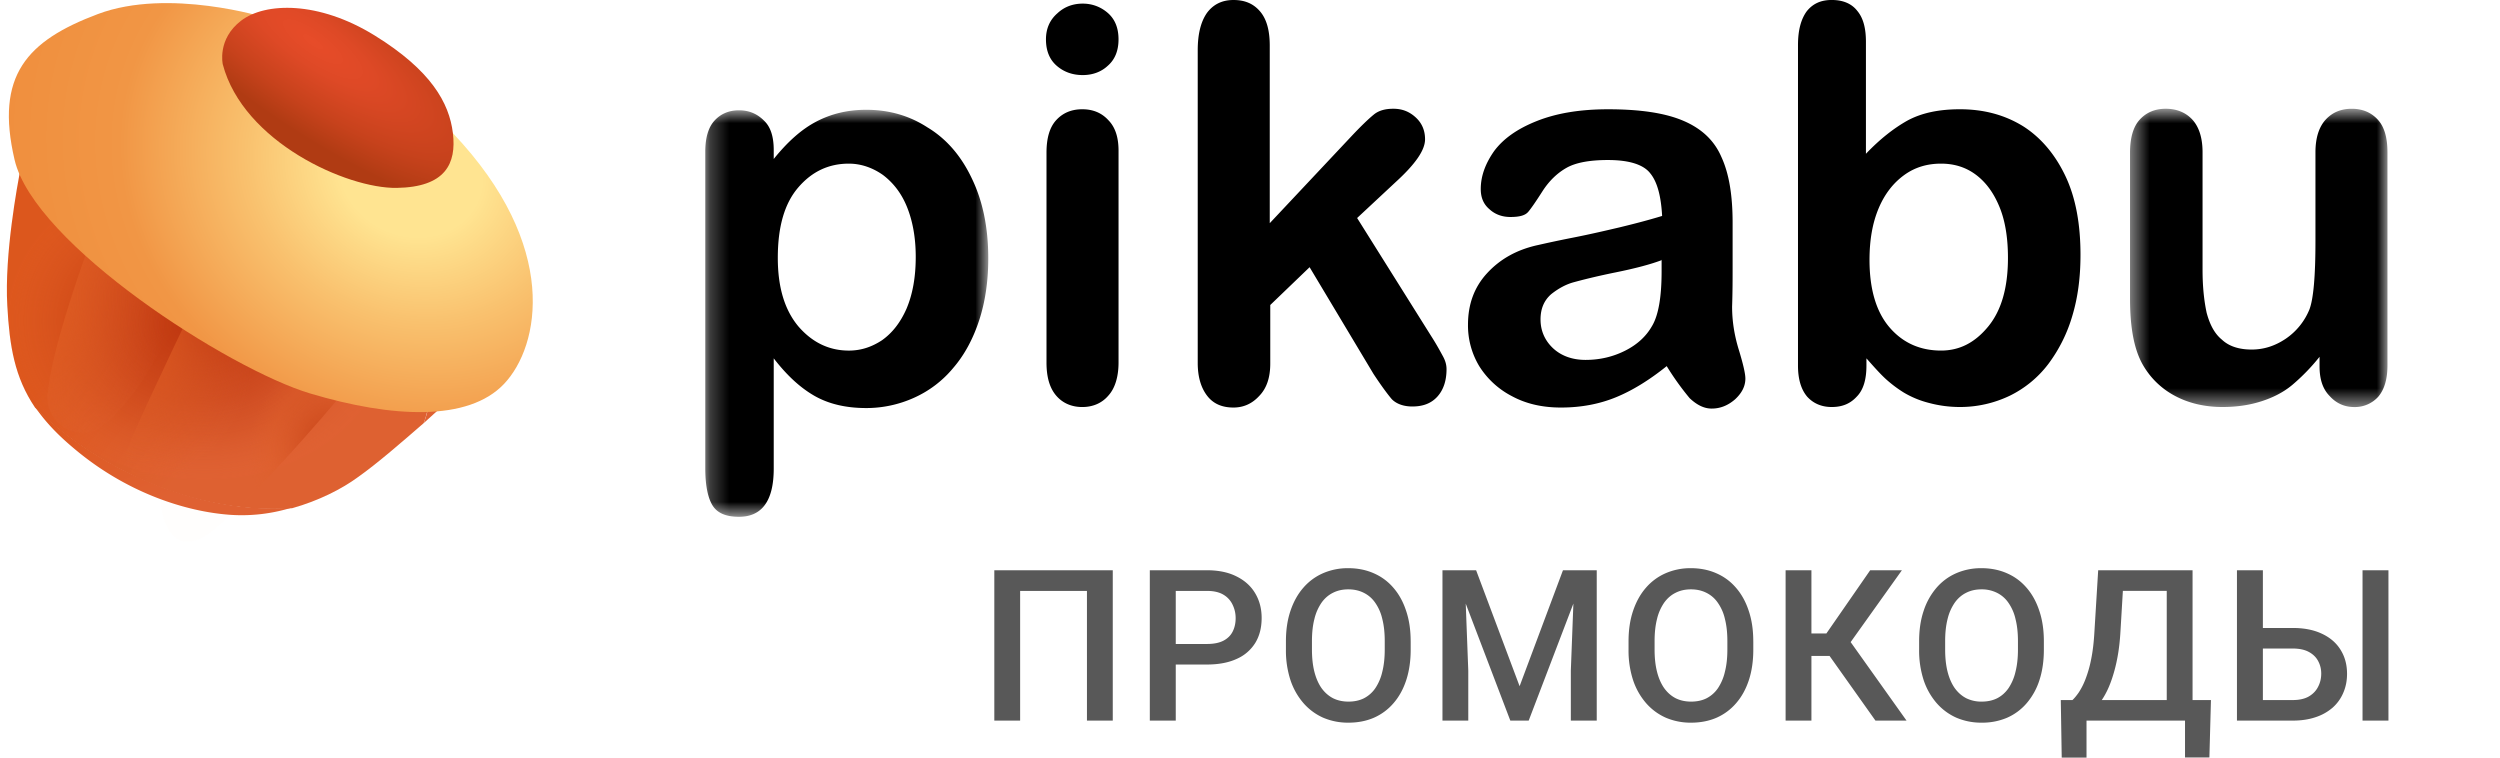
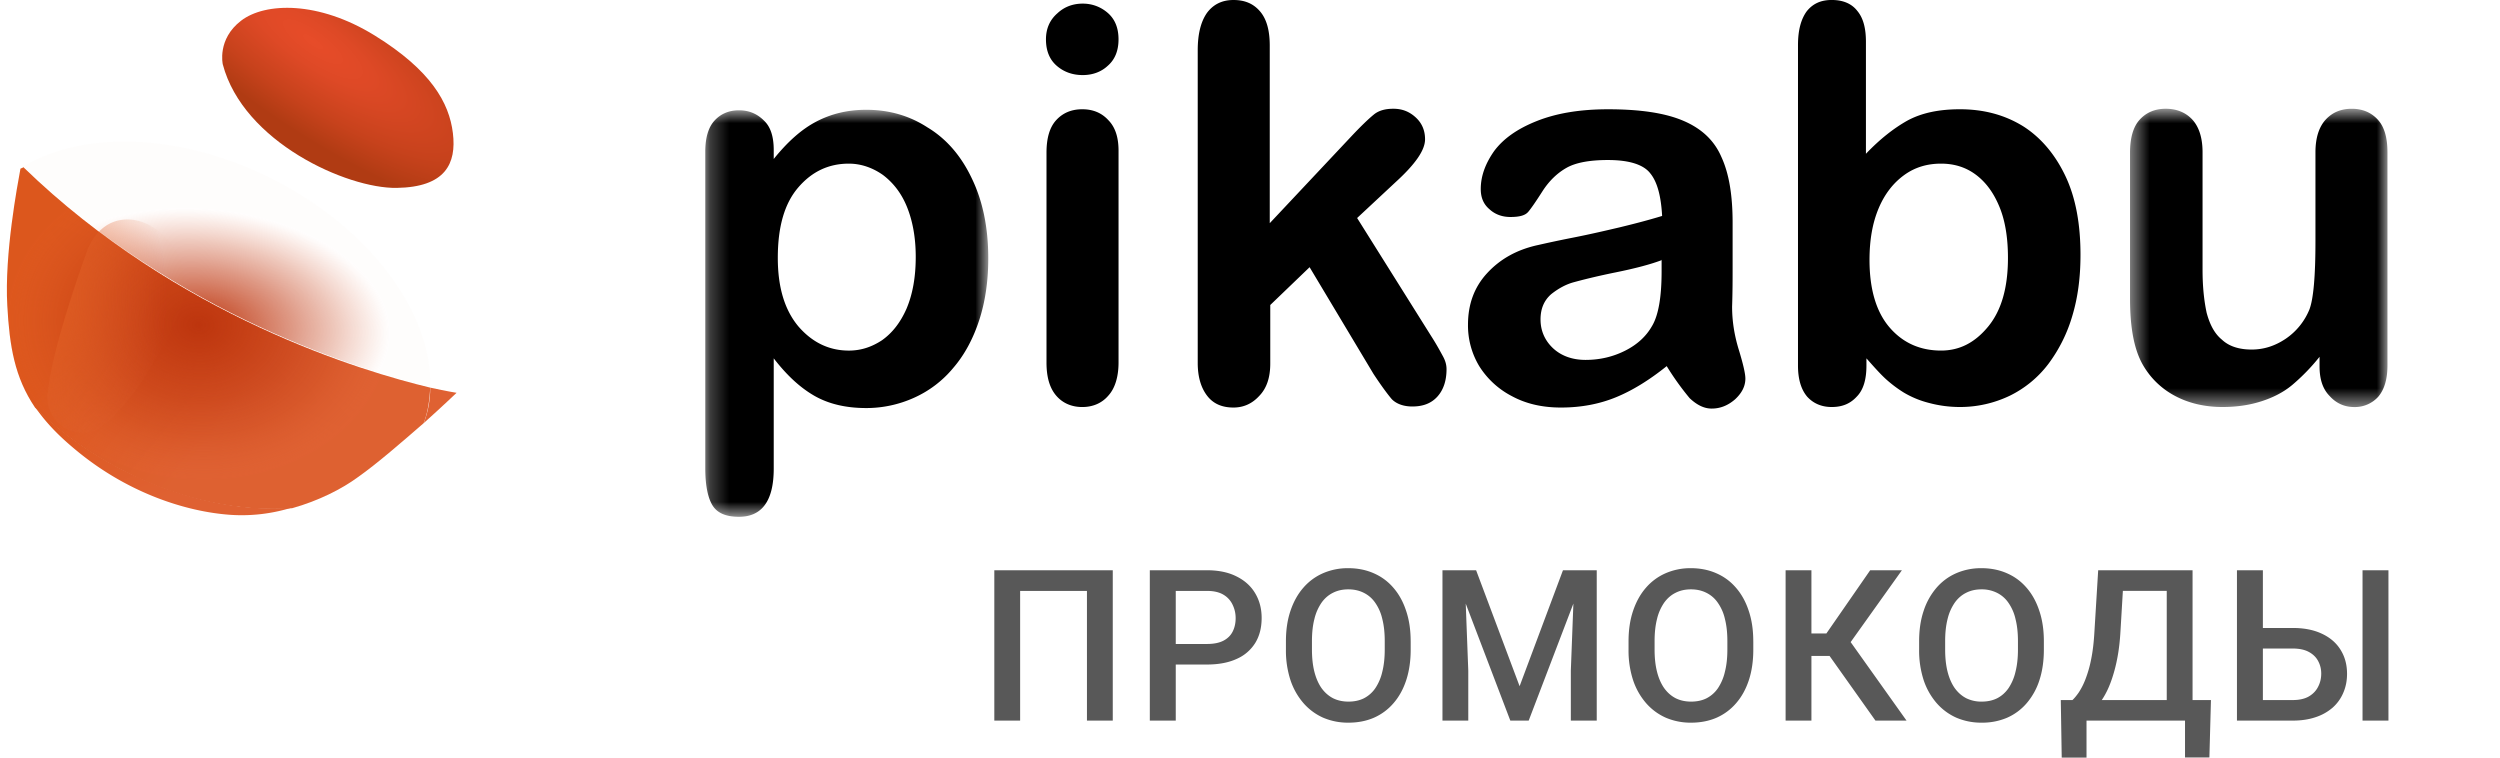
<svg xmlns="http://www.w3.org/2000/svg" fill="none" viewBox="0 0 132 40">
  <mask id="a" width="16" height="23" x="37" y="5" maskUnits="userSpaceOnUse" style="mask-type:luminance">
    <path fill="#fff" fill-rule="evenodd" d="M37.238 5.797h14.943v21.49H37.238V5.797Z" clip-rule="evenodd" />
  </mask>
  <g mask="url(#a)">
    <path fill="#000" fill-rule="evenodd" d="M48.351 13.562c0-1.012-.162-1.887-.458-2.625-.297-.738-.729-1.285-1.268-1.695-.54-.383-1.16-.602-1.807-.602-1.052 0-1.942.41-2.67 1.258-.729.847-1.08 2.078-1.08 3.718 0 1.532.351 2.734 1.08 3.61.728.847 1.618 1.285 2.67 1.285.647 0 1.214-.192 1.753-.547.54-.383.971-.93 1.295-1.668.323-.766.485-1.668.485-2.734Zm-7.498-5.633v.465c.728-.902 1.456-1.558 2.238-1.969.783-.41 1.646-.628 2.644-.628 1.187 0 2.266.3 3.236.93.998.6 1.78 1.503 2.347 2.706.567 1.176.863 2.57.863 4.21 0 1.204-.161 2.297-.485 3.282-.324.984-.782 1.832-1.376 2.515a5.715 5.715 0 0 1-2.05 1.558 6.12 6.12 0 0 1-2.535.547c-1.08 0-1.996-.219-2.752-.656-.755-.437-1.456-1.093-2.13-1.968v5.823c0 1.696-.62 2.543-1.834 2.543-.729 0-1.187-.219-1.43-.656-.243-.438-.35-1.094-.35-1.914V8.011c0-.738.161-1.285.485-1.64.324-.356.755-.547 1.295-.547.539 0 .97.191 1.321.547.35.328.513.848.513 1.558Z" clip-rule="evenodd" />
  </g>
  <path fill="#000" fill-rule="evenodd" d="M59.059 7.956V19.14c0 .765-.19 1.367-.54 1.75-.35.41-.836.601-1.375.601-.54 0-1.025-.191-1.376-.601-.35-.41-.513-.985-.513-1.75V8.065c0-.765.162-1.339.513-1.722.35-.383.81-.574 1.376-.574.566 0 1.025.191 1.375.574.378.383.54.93.54 1.613ZM57.17 3.964c-.54 0-.998-.164-1.376-.492-.378-.328-.567-.793-.567-1.394 0-.547.19-1.012.594-1.367.377-.356.836-.52 1.349-.52.485 0 .944.164 1.321.492.378.329.567.793.567 1.395 0 .601-.19 1.066-.567 1.394-.35.328-.809.492-1.321.492ZM72.519 19.74l-3.372-5.632-2.077 1.996v3.09c0 .738-.188 1.312-.593 1.722-.378.41-.836.602-1.349.602-.593 0-1.052-.192-1.375-.602-.324-.41-.513-.984-.513-1.75V2.652c0-.847.162-1.504.486-1.968.323-.438.782-.684 1.402-.684.594 0 1.052.191 1.403.602.35.41.512 1.011.512 1.804v9.378l4.29-4.566c.539-.574.943-.957 1.213-1.176.27-.218.62-.3 1.025-.3.485 0 .863.164 1.187.465.323.3.485.683.485 1.148 0 .574-.512 1.312-1.564 2.27l-2.023 1.886 3.91 6.234c.298.464.486.82.621 1.066.135.246.19.465.19.683 0 .602-.163 1.094-.486 1.45-.324.355-.756.519-1.322.519-.459 0-.836-.137-1.079-.383-.189-.218-.54-.683-.971-1.34ZM87.76 13.726c-.567.219-1.376.437-2.455.656-1.079.219-1.807.41-2.212.52-.404.109-.809.328-1.187.628-.377.329-.566.766-.566 1.34 0 .574.216 1.094.647 1.504.432.41 1.025.629 1.727.629.755 0 1.456-.164 2.103-.492.648-.328 1.106-.766 1.403-1.285.35-.575.513-1.559.513-2.899v-.601h.026Zm.242 5.605c-.917.738-1.807 1.285-2.67 1.64-.863.356-1.834.547-2.913.547-.971 0-1.834-.191-2.59-.601a4.436 4.436 0 0 1-1.726-1.586 4.164 4.164 0 0 1-.593-2.187c0-1.067.323-1.969.998-2.707.674-.738 1.564-1.258 2.724-1.504.243-.055.836-.191 1.807-.383.971-.191 1.78-.383 2.482-.547.674-.164 1.43-.355 2.239-.601-.055-1.012-.243-1.777-.62-2.242-.352-.465-1.107-.711-2.24-.711-.97 0-1.699.137-2.184.41-.486.274-.917.684-1.268 1.23-.35.547-.594.903-.755 1.094-.162.191-.459.274-.944.274-.432 0-.81-.137-1.106-.41-.324-.274-.459-.63-.459-1.067 0-.683.243-1.34.701-1.996.486-.656 1.214-1.175 2.24-1.586 1.024-.41 2.265-.628 3.775-.628 1.673 0 2.994.19 3.965.601.971.41 1.646 1.039 2.023 1.914.405.875.594 2.023.594 3.472v2.324c0 .63 0 1.34-.027 2.106 0 .738.108 1.476.35 2.269.243.793.351 1.285.351 1.531 0 .41-.189.766-.54 1.094-.377.328-.782.492-1.24.492-.405 0-.782-.192-1.16-.547a14.489 14.489 0 0 1-1.214-1.695ZM98.71 13.725c0 1.532.35 2.735 1.052 3.555.701.82 1.618 1.23 2.724 1.23.971 0 1.781-.41 2.482-1.258.701-.847 1.052-2.05 1.052-3.636 0-1.012-.135-1.914-.432-2.652-.297-.738-.701-1.312-1.241-1.723-.539-.41-1.159-.601-1.861-.601-.728 0-1.376.191-1.942.601-.566.41-1.025.985-1.348 1.75-.324.766-.486 1.668-.486 2.734Zm-.189-11.51V8.12c.728-.765 1.457-1.34 2.185-1.75.755-.41 1.672-.601 2.778-.601 1.268 0 2.374.3 3.345.902.944.602 1.699 1.504 2.238 2.652.54 1.149.783 2.543.783 4.129 0 1.176-.135 2.242-.432 3.226a7.96 7.96 0 0 1-1.268 2.543 5.688 5.688 0 0 1-2.023 1.668 6.06 6.06 0 0 1-2.643.601 6.302 6.302 0 0 1-1.645-.218 4.962 4.962 0 0 1-1.322-.547 6.59 6.59 0 0 1-.944-.711c-.27-.246-.593-.602-1.025-1.094v.383c0 .738-.162 1.285-.513 1.64-.35.383-.781.547-1.32.547-.54 0-.972-.191-1.296-.546-.323-.383-.485-.93-.485-1.64V2.378c0-.793.162-1.367.458-1.777.324-.41.755-.602 1.322-.602.594 0 1.052.191 1.349.574.323.383.458.93.458 1.64Z" clip-rule="evenodd" />
  <mask id="b" width="15" height="17" x="112" y="5" maskUnits="userSpaceOnUse" style="mask-type:luminance">
    <path fill="#fff" fill-rule="evenodd" d="M112.465 5.742h13.594v15.749h-13.594V5.742Z" clip-rule="evenodd" />
  </mask>
  <g mask="url(#b)">
    <path fill="#000" fill-rule="evenodd" d="M122.472 19.33v-.491a10.551 10.551 0 0 1-1.429 1.476c-.486.41-1.052.684-1.646.875-.594.191-1.268.3-2.05.3-.917 0-1.753-.19-2.481-.573a4.232 4.232 0 0 1-1.7-1.614c-.485-.82-.701-1.995-.701-3.554V8.066c0-.765.162-1.367.513-1.75.35-.382.809-.574 1.375-.574.567 0 1.052.192 1.403.574.35.383.539.957.539 1.723v6.206c0 .903.081 1.64.216 2.27.162.601.404 1.093.809 1.421.378.356.917.52 1.565.52.647 0 1.24-.191 1.807-.574a3.437 3.437 0 0 0 1.241-1.531c.215-.547.323-1.75.323-3.61V8.04c0-.766.189-1.34.54-1.723.35-.382.809-.574 1.375-.574.567 0 1.025.192 1.376.574.351.383.512.957.512 1.75v11.21c0 .738-.161 1.285-.485 1.668a1.659 1.659 0 0 1-1.268.547c-.513 0-.944-.192-1.294-.574-.378-.383-.54-.903-.54-1.586Z" clip-rule="evenodd" />
  </g>
  <path fill="url(#c)" d="M6.711 24.92c-1.89-.938-3.548-2.11-4.86-3.438.502.742 1.158 1.446 2.045 2.188 2.815 2.382 5.978 3.359 8.293 3.515a8.914 8.914 0 0 0 3.24-.39c-2.623.234-5.709-.391-8.718-1.875Z" />
-   <path fill="url(#d)" d="M1.158 8.71s0 .078-.039.195c.039-.039.077-.039.154-.078-.077-.039-.115-.078-.115-.117Z" />
  <path fill="url(#e)" d="M24.107 20.74s-.502-.078-1.389-.273c0 .664-.116 1.289-.347 1.875 1.003-.899 1.736-1.602 1.736-1.602Z" />
  <path fill="url(#f)" d="M14.233 9.374C9.41 6.99 4.359 6.914 1.234 8.788c8.139 7.89 17.897 10.78 21.484 11.64.116-3.906-3.201-8.437-8.485-11.054Z" />
  <path fill="url(#g)" d="M22.37 22.342c.232-.586.31-1.25.348-1.875-3.587-.86-13.346-3.75-21.484-11.64-.039.04-.077.04-.154.078-.155.86-.849 4.492-.695 7.226.116 2.148.386 3.789 1.466 5.39 1.312 1.328 2.97 2.5 4.86 3.438 2.97 1.484 6.056 2.07 8.717 1.874 1.389-.39 2.623-1.015 3.471-1.64 1.003-.703 2.392-1.914 3.472-2.851Z" />
  <path fill="url(#h)" d="M22.37 22.342c.232-.586.31-1.25.348-1.875-3.587-.86-13.346-3.75-21.484-11.64-.039.04-.077.04-.154.078-.155.86-.849 4.492-.695 7.226.116 2.148.386 3.789 1.466 5.39 1.312 1.328 2.97 2.5 4.86 3.438 2.97 1.484 6.056 2.07 8.717 1.874 1.389-.39 2.623-1.015 3.471-1.64 1.003-.703 2.392-1.914 3.472-2.851Z" />
  <path fill="url(#i)" d="M4.628 13.163S2.777 18.2 2.545 20.584a1.868 1.868 0 0 0 2.662 2.07c.578-.43 2.16-1.68 4.088-5.78 1.929-4.102-3.124-7.344-4.667-3.711Z" opacity=".85" />
-   <path fill="url(#j)" d="M10.452 15.663s-2.623 5.429-3.626 7.772c-.964 2.188 2.199 2.032 2.739 1.563.54-.469 2.815-1.68 4.397-5.898 1.581-4.219-1.273-7.304-3.51-3.437Z" opacity=".85" />
-   <path fill="url(#k)" d="M18.582 20.187s-4.473 5.434-7.256 7.758c-2.343 1.928-2.93-.89-2.832-1.78.147-.89.372-3.852 3.79-8.45 3.418-4.599 8.886-2.572 6.298 2.472Z" opacity=".85" />
-   <path fill="url(#l)" d="M14.039.937S8.909-.664 5.168.742C1.426 2.148-.271 3.984.77 8.437c1.041 4.453 11.3 11.054 15.62 12.342 4.32 1.29 8.332 1.485 10.222-.507 1.89-1.992 2.97-7.265-2.7-13.241S14.039.937 14.039.937Z" />
  <path fill="url(#m)" d="M11.763 3.398s-.308-1.328.965-2.304C14 .117 16.816.039 19.786 1.875c2.97 1.836 3.934 3.554 4.127 5.156.193 1.601-.386 2.851-2.97 2.89-2.623.04-8.1-2.421-9.18-6.523Z" />
  <path fill="#585858" d="M58.754 30.11v7.938h-1.363V31.2h-3.528v6.848H52.5v-7.939h6.254ZM63.726 35.087H61.66v-1.085h2.066c.36 0 .65-.058.873-.174.221-.117.383-.277.485-.48.105-.207.158-.444.158-.709 0-.25-.053-.485-.158-.703a1.205 1.205 0 0 0-.485-.535c-.222-.134-.513-.201-.873-.201H62.08v6.848H60.71v-7.939h3.015c.615 0 1.136.11 1.565.327.433.215.762.513.987.894.225.379.338.811.338 1.298 0 .513-.113.953-.338 1.32a2.176 2.176 0 0 1-.987.845c-.429.196-.95.294-1.565.294ZM74.484 33.86v.437c0 .6-.079 1.137-.235 1.614-.156.476-.38.881-.67 1.215-.288.335-.633.591-1.037.77-.403.174-.85.261-1.34.261a3.33 3.33 0 0 1-1.337-.262 3 3 0 0 1-1.041-.769 3.57 3.57 0 0 1-.687-1.215 5.056 5.056 0 0 1-.24-1.614v-.437c0-.6.08-1.136.24-1.608.16-.476.385-.882.676-1.216a2.911 2.911 0 0 1 1.041-.769A3.272 3.272 0 0 1 71.19 30c.49 0 .938.09 1.341.267.404.175.751.43 1.042.769.29.334.514.74.67 1.216.16.472.24 1.009.24 1.608Zm-1.37.437v-.447c0-.444-.043-.835-.13-1.173a2.405 2.405 0 0 0-.376-.856 1.572 1.572 0 0 0-.605-.523c-.24-.12-.511-.18-.813-.18-.302 0-.57.06-.807.18-.236.116-.438.29-.605.523a2.543 2.543 0 0 0-.376.856c-.088.338-.131.729-.131 1.172v.448c0 .443.043.836.13 1.177.088.342.215.631.382.867.171.233.375.41.611.53.236.116.505.174.807.174.305 0 .576-.058.813-.175a1.63 1.63 0 0 0 .6-.529 2.59 2.59 0 0 0 .37-.867c.087-.341.13-.734.13-1.177ZM76.719 30.11h1.22l2.296 6.122 2.29-6.123h1.222l-3.032 7.939h-.97l-3.026-7.939Zm-.557 0h1.162l.201 5.299v2.639h-1.363v-7.939Zm6.98 0h1.166v7.938H82.94v-2.64l.202-5.299ZM92.574 33.86v.437c0 .6-.078 1.137-.234 1.614-.157.476-.38.881-.671 1.215-.287.335-.633.591-1.036.77-.404.174-.85.261-1.341.261a3.33 3.33 0 0 1-1.336-.262 3 3 0 0 1-1.042-.769 3.57 3.57 0 0 1-.687-1.215 5.056 5.056 0 0 1-.24-1.614v-.437c0-.6.08-1.136.24-1.608.16-.476.385-.882.676-1.216a2.912 2.912 0 0 1 1.042-.769A3.272 3.272 0 0 1 89.28 30c.49 0 .937.09 1.34.267.404.175.752.43 1.042.769.291.334.515.74.671 1.216.16.472.24 1.009.24 1.608Zm-1.369.437v-.447c0-.444-.043-.835-.13-1.173a2.407 2.407 0 0 0-.377-.856 1.572 1.572 0 0 0-.605-.523c-.24-.12-.51-.18-.812-.18-.302 0-.571.06-.807.18-.237.116-.438.29-.606.523a2.543 2.543 0 0 0-.376.856c-.087.338-.13.729-.13 1.172v.448c0 .443.043.836.13 1.177.087.342.215.631.382.867.17.233.374.41.61.53.237.116.506.174.808.174.305 0 .576-.058.812-.175a1.63 1.63 0 0 0 .6-.529 2.59 2.59 0 0 0 .37-.867c.088-.341.131-.734.131-1.177ZM95.643 30.11v7.938H94.28v-7.939h1.363Zm4.777 0-3.228 4.525h-1.936l-.185-1.189h1.363l2.312-3.337h1.674Zm-1.396 7.938-2.569-3.62.884-1.053 3.326 4.673h-1.641ZM107.916 33.86v.437c0 .6-.078 1.137-.234 1.614a3.49 3.49 0 0 1-.671 1.215c-.287.335-.632.591-1.036.77a3.34 3.34 0 0 1-1.341.261 3.33 3.33 0 0 1-1.336-.262 3.007 3.007 0 0 1-1.042-.769 3.585 3.585 0 0 1-.687-1.215 5.054 5.054 0 0 1-.239-1.614v-.437c0-.6.079-1.136.239-1.608a3.55 3.55 0 0 1 .677-1.216 2.905 2.905 0 0 1 1.041-.769 3.271 3.271 0 0 1 1.336-.267c.491 0 .938.09 1.341.267.404.175.751.43 1.042.769.29.334.514.74.67 1.216.16.472.24 1.009.24 1.608Zm-1.368.437v-.447c0-.444-.044-.835-.131-1.173a2.417 2.417 0 0 0-.376-.856 1.577 1.577 0 0 0-.606-.523 1.79 1.79 0 0 0-.812-.18c-.302 0-.571.06-.807.18-.236.116-.438.29-.605.523a2.55 2.55 0 0 0-.377.856c-.087.338-.13.729-.13 1.172v.448c0 .443.043.836.13 1.177.088.342.215.631.382.867.171.233.375.41.611.53a1.8 1.8 0 0 0 .807.174c.305 0 .576-.058.812-.175.236-.12.436-.296.6-.529a2.59 2.59 0 0 0 .371-.867c.087-.341.131-.734.131-1.177ZM115.68 36.963v1.085h-5.851v-1.085h5.851Zm-5.512 0V40h-1.309l-.049-3.037h1.358Zm6.57 0-.082 3.032h-1.287v-3.032h1.369Zm-2.018-6.854v1.09h-3.664v-1.09h3.664Zm1.047 0v7.939h-1.363v-7.939h1.363Zm-4.983 0h1.368l-.191 3.217c-.029.509-.081.967-.158 1.374a8.102 8.102 0 0 1-.278 1.096c-.105.32-.225.604-.36.85a3.777 3.777 0 0 1-.43.633 3.355 3.355 0 0 1-.933.769h-.73v-1.085h.354c.098-.091.207-.222.327-.393a3.58 3.58 0 0 0 .349-.681 6.1 6.1 0 0 0 .305-1.053c.088-.418.148-.921.18-1.51l.197-3.217ZM119.055 33.157h2.001c.603 0 1.117.102 1.543.305.429.2.756.482.981.845.229.364.344.787.344 1.271 0 .363-.066.696-.197.998a2.181 2.181 0 0 1-.561.785 2.605 2.605 0 0 1-.905.507c-.353.12-.755.18-1.205.18h-2.945v-7.939h1.369v6.854h1.576c.345 0 .629-.064.85-.19.222-.132.386-.303.491-.514.109-.21.164-.441.164-.692 0-.243-.055-.465-.164-.665-.105-.2-.269-.36-.491-.48-.221-.12-.505-.18-.85-.18h-2.001v-1.085Zm7.055-3.048v7.939h-1.368v-7.939h1.368Z" />
  <defs>
    <radialGradient id="f" cx="0" cy="0" r="1" gradientTransform="matrix(11.322 .791 -.481 6.883 10.49 17.155)" gradientUnits="userSpaceOnUse">
      <stop stop-color="#BD350E" />
      <stop offset=".437" stop-color="#BF3710" stop-opacity=".509" />
      <stop offset=".62" stop-color="#C43E15" stop-opacity=".304" />
      <stop offset=".755" stop-color="#CE4B20" stop-opacity=".152" />
      <stop offset=".867" stop-color="#DB5C2E" stop-opacity=".027" />
      <stop offset=".891" stop-color="#DF6132" stop-opacity=".01" />
    </radialGradient>
    <radialGradient id="h" cx="0" cy="0" r="1" gradientTransform="matrix(11.322 .791 -.64 9.162 10.49 17.155)" gradientUnits="userSpaceOnUse">
      <stop stop-color="#BD350E" />
      <stop offset=".437" stop-color="#BF3710" stop-opacity=".509" />
      <stop offset=".62" stop-color="#C43E15" stop-opacity=".304" />
      <stop offset=".755" stop-color="#CE4B20" stop-opacity=".152" />
      <stop offset=".867" stop-color="#DB5C2E" stop-opacity=".027" />
      <stop offset=".891" stop-color="#DF6132" stop-opacity=".01" />
    </radialGradient>
    <radialGradient id="i" cx="0" cy="0" r="1" gradientTransform="matrix(7.472 0 0 11.689 2.117 15.705)" gradientUnits="userSpaceOnUse">
      <stop stop-color="#E05E21" />
      <stop offset=".565" stop-color="#DF602A" stop-opacity=".366" />
      <stop offset=".891" stop-color="#DF6132" stop-opacity=".01" />
    </radialGradient>
    <radialGradient id="j" cx="0" cy="0" r="1" gradientTransform="matrix(6.805 -.541 .791 9.939 7.29 17.547)" gradientUnits="userSpaceOnUse">
      <stop stop-color="#E05E21" />
      <stop offset=".565" stop-color="#DF602A" stop-opacity=".366" />
      <stop offset=".891" stop-color="#DF6132" stop-opacity=".01" />
    </radialGradient>
    <radialGradient id="k" cx="0" cy="0" r="1" gradientTransform="rotate(20.226 -56.819 60.188) scale(4.071 4.869)" gradientUnits="userSpaceOnUse">
      <stop stop-color="#C13B12" />
      <stop offset=".723" stop-color="#DD5D28" stop-opacity=".414" />
      <stop offset=".994" stop-color="#DF602A" stop-opacity=".01" />
      <stop offset="1" stop-color="#DF6132" stop-opacity=".01" />
    </radialGradient>
    <radialGradient id="l" cx="0" cy="0" r="1" gradientTransform="matrix(-26.945 -12.859 11.232 -23.536 21.71 9.064)" gradientUnits="userSpaceOnUse">
      <stop stop-color="#FFE491" />
      <stop offset=".129" stop-color="#FFE491" />
      <stop offset=".299" stop-color="#F9C16E" />
      <stop offset=".528" stop-color="#F19645" />
      <stop offset="1" stop-color="#EE8635" />
    </radialGradient>
    <radialGradient id="m" cx="0" cy="0" r="1" gradientTransform="matrix(2.56 -3.642 11.92 8.378 16.519 2.2)" gradientUnits="userSpaceOnUse">
      <stop stop-color="#E74C29" />
      <stop offset=".259" stop-color="#DE4926" />
      <stop offset=".673" stop-color="#C7421C" />
      <stop offset="1" stop-color="#B03B13" />
    </radialGradient>
    <linearGradient id="c" x1="-5.427" x2="-2.243" y1="24.119" y2="33.727" gradientUnits="userSpaceOnUse">
      <stop stop-color="#DD571D" />
      <stop offset=".645" stop-color="#DF6132" />
    </linearGradient>
    <linearGradient id="d" x1="4.055" x2="16.414" y1="18.344" y2="24.805" gradientUnits="userSpaceOnUse">
      <stop stop-color="#DD571D" />
      <stop offset=".645" stop-color="#DF6132" />
    </linearGradient>
    <linearGradient id="e" x1="3.904" x2="16.553" y1="19.436" y2="25.247" gradientUnits="userSpaceOnUse">
      <stop stop-color="#DD571D" />
      <stop offset=".645" stop-color="#DF6132" />
    </linearGradient>
    <linearGradient id="g" x1=".555" x2="11.116" y1="22.189" y2="30.881" gradientUnits="userSpaceOnUse">
      <stop stop-color="#DD571D" />
      <stop offset=".645" stop-color="#DF6132" />
    </linearGradient>
  </defs>
</svg>